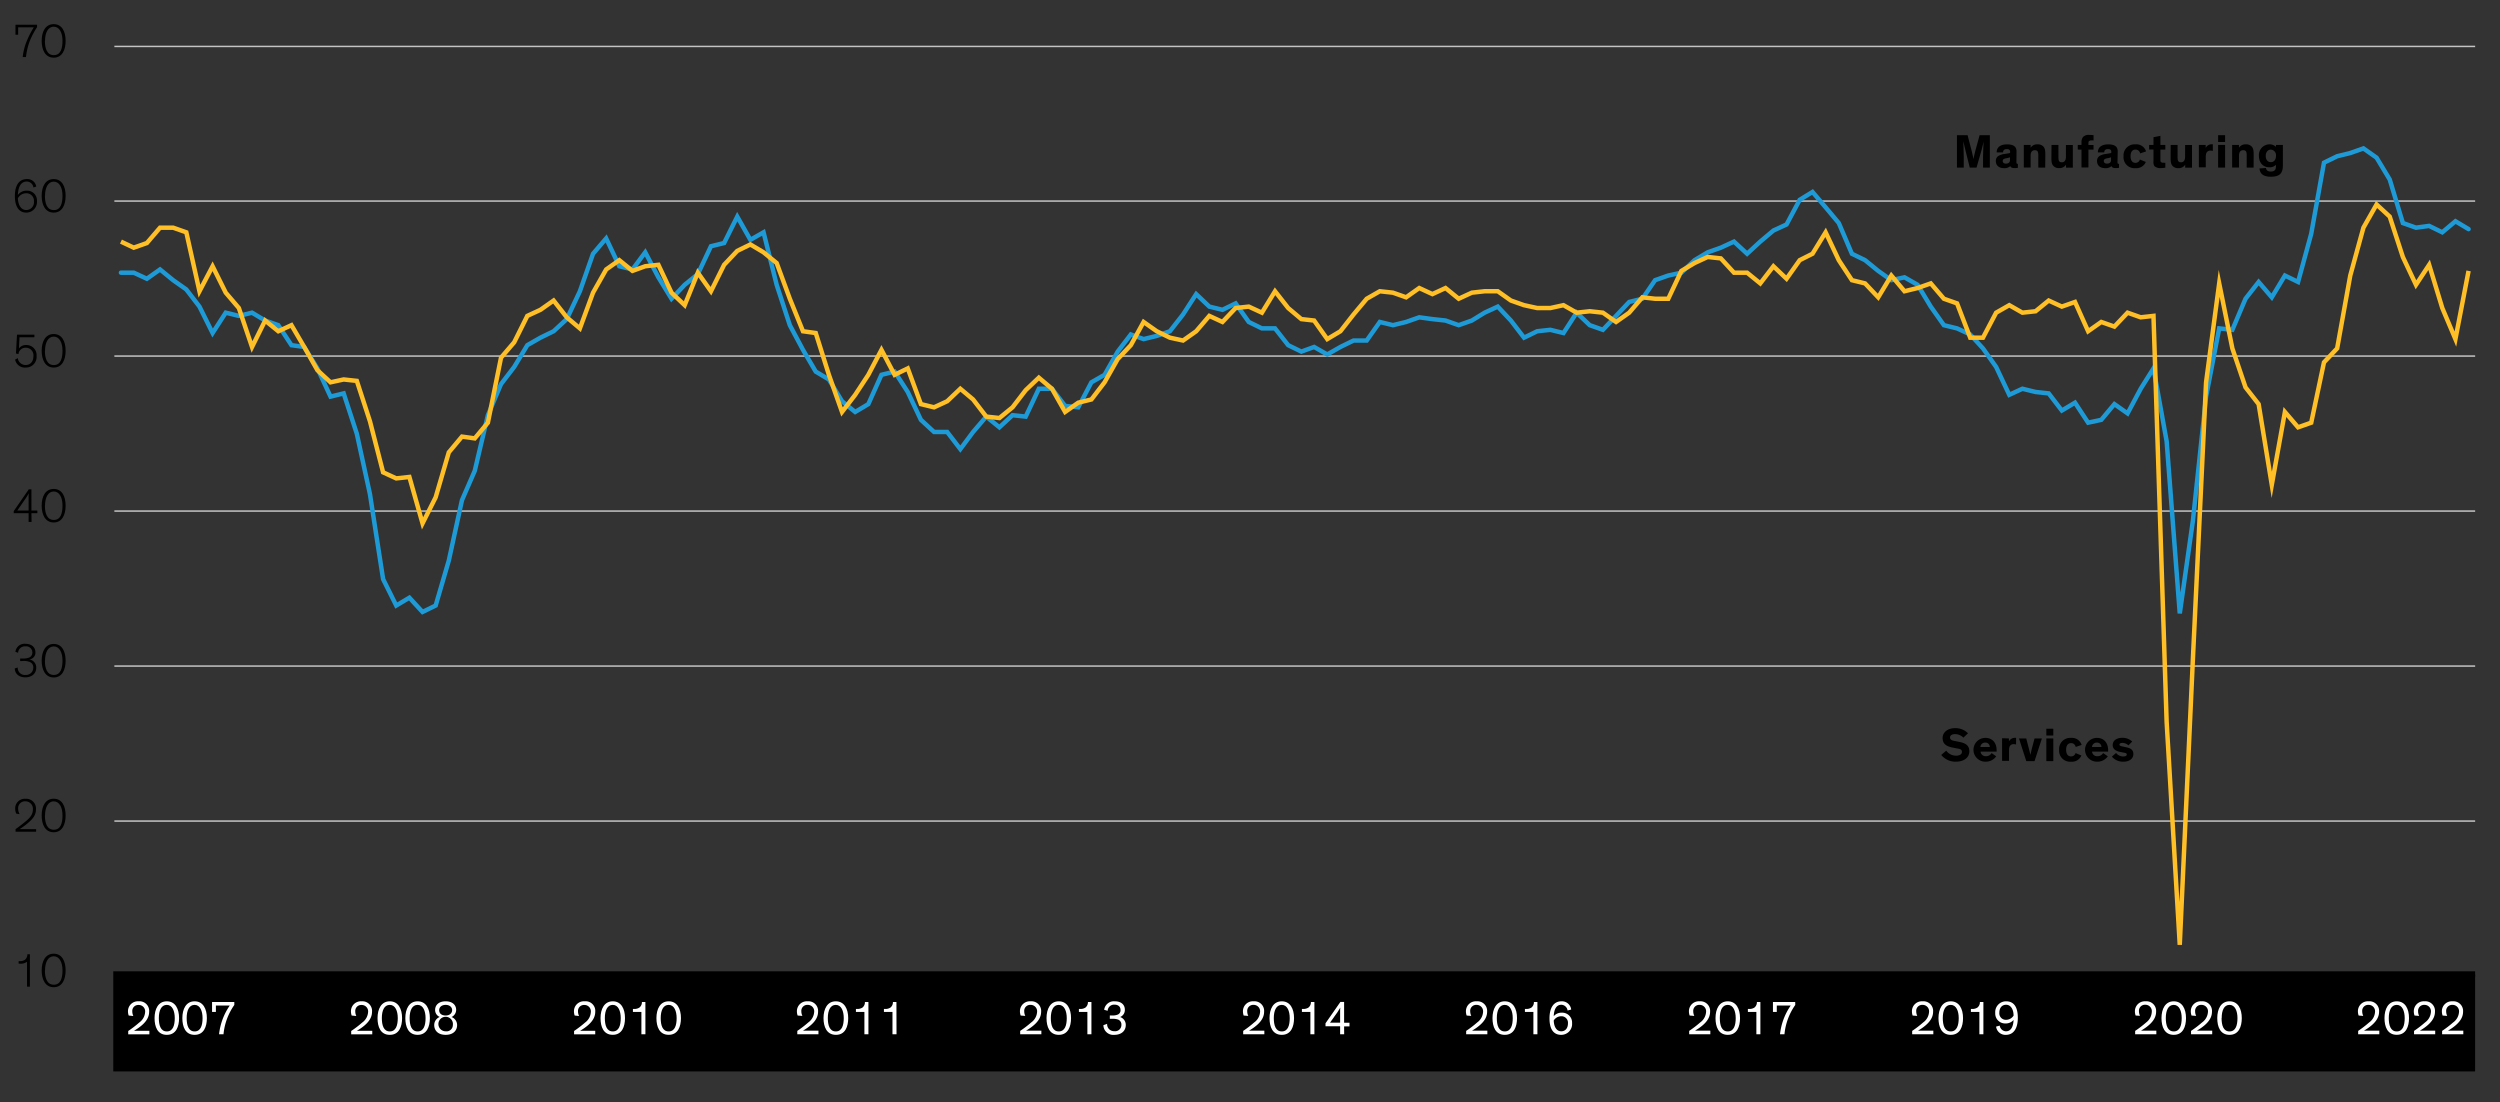
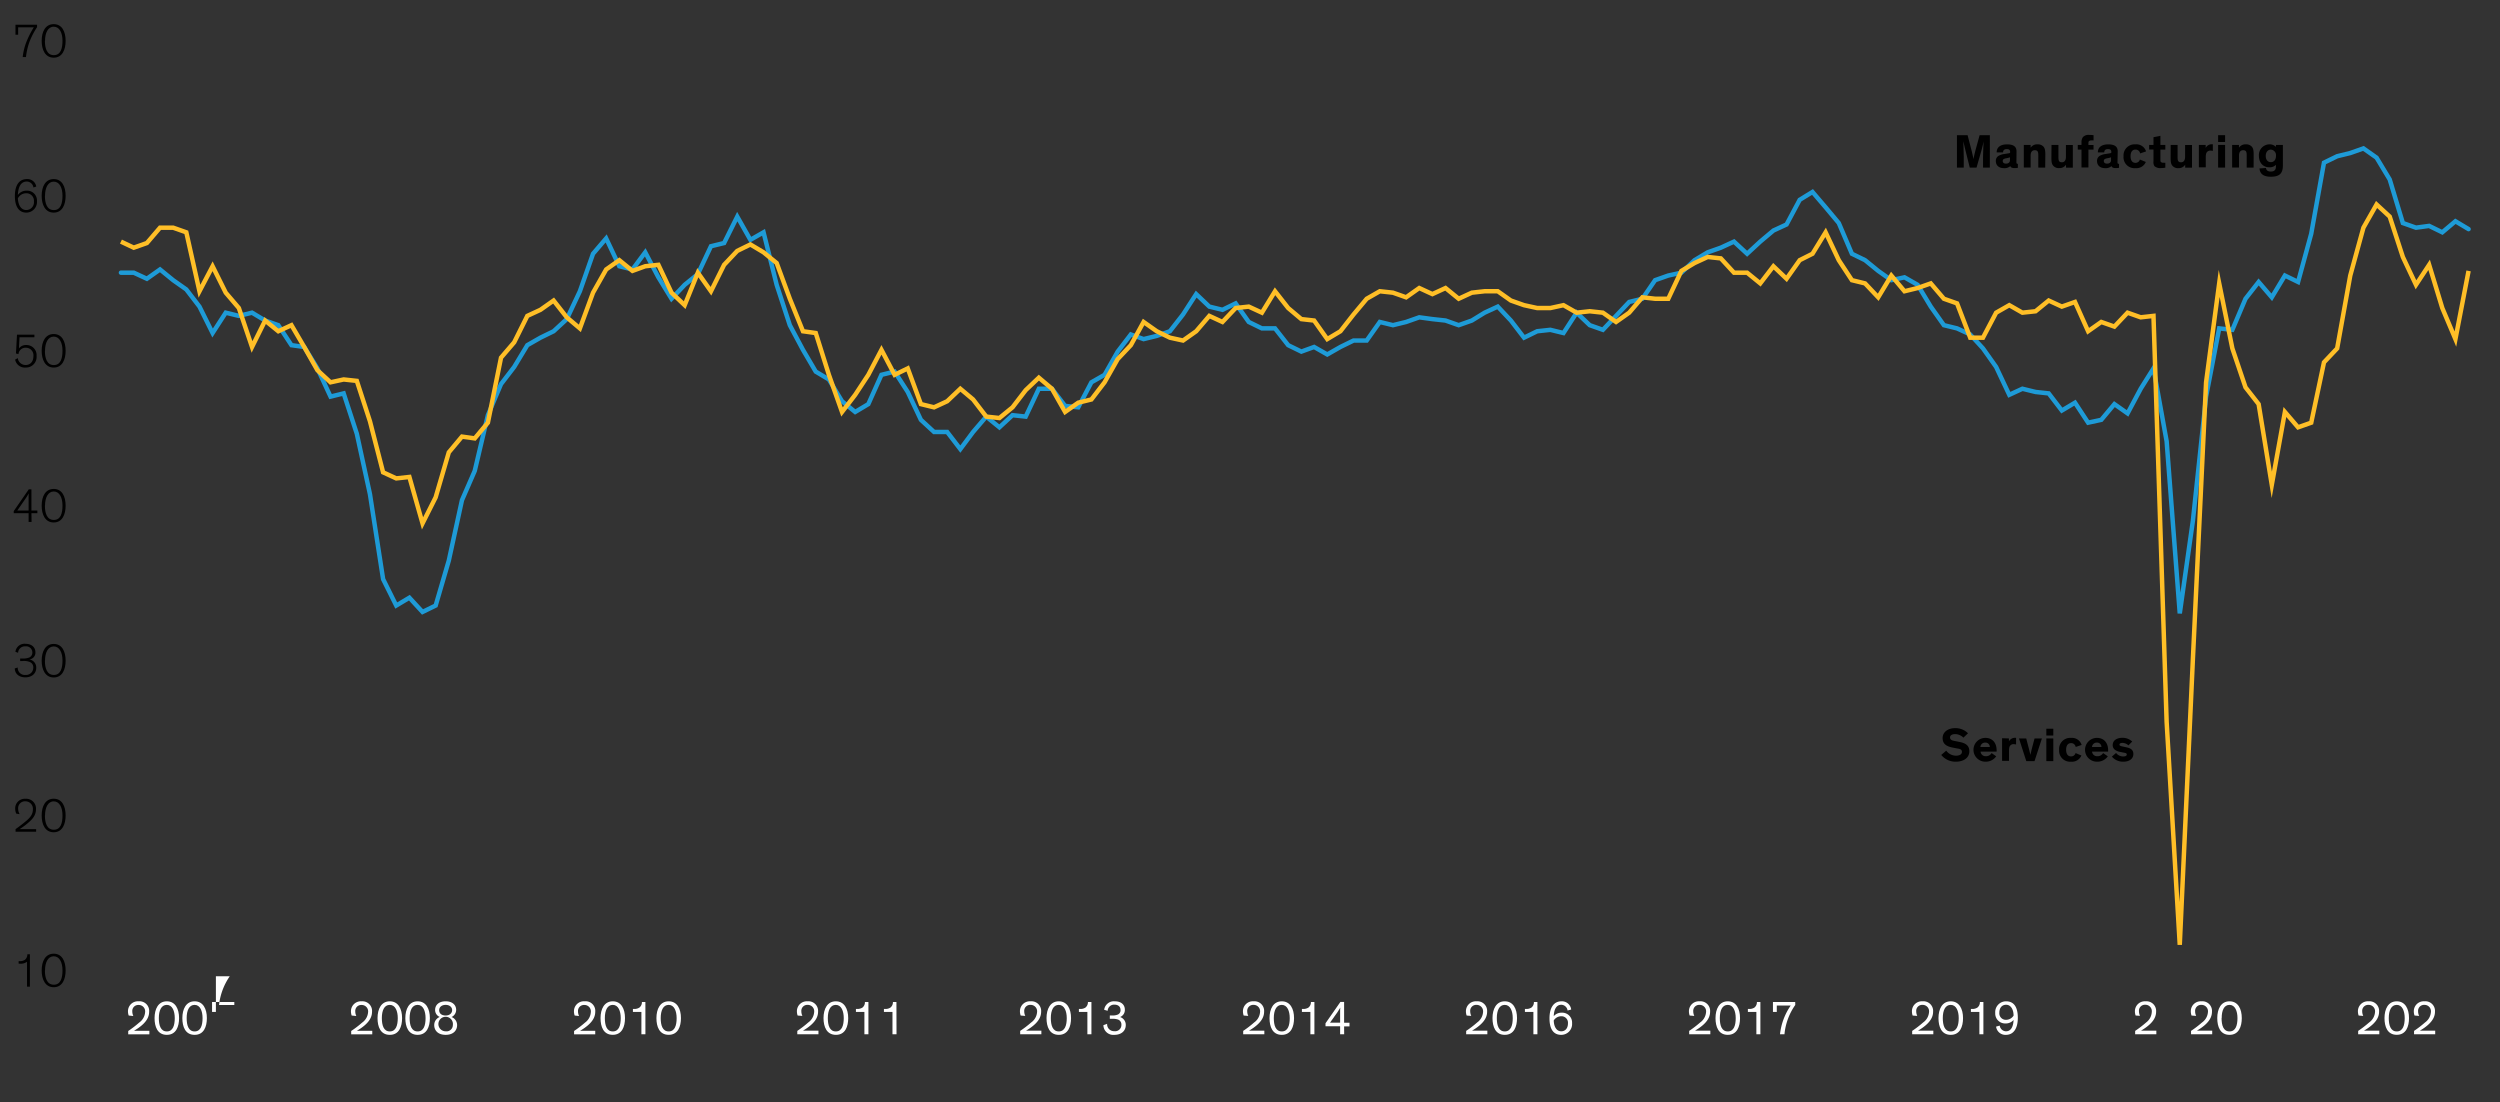
<svg xmlns="http://www.w3.org/2000/svg" viewBox="0 0 840 370.44">
  <rect x="0" y="0" width="840" height="370.44" fill="#333333" stroke="none" />
  <defs>
    <style>.cls-1,.cls-2,.cls-3,.cls-4{fill:none;}.cls-1{stroke:#c4c4c4;stroke-width:0.5px;}.cls-2{stroke:#000;stroke-linejoin:round;stroke-width:0.75px;}.cls-3{stroke:#1e9bd7;stroke-linecap:round;}.cls-3,.cls-4{stroke-width:1.5px;}.cls-4{stroke:#ffbf27;stroke-miterlimit:10;}.cls-5{fill:#fff;}</style>
  </defs>
  <g id="AEM">
-     <rect x="38.06" y="326.36" width="793.58" height="33.64" />
-     <path class="cls-1" d="M38.43,275.88H831.65M38.43,223.8H831.65M38.43,171.72H831.65M38.43,119.64H831.65M38.43,67.56H831.65M38.43,15.6H831.65" />
-     <line class="cls-2" x1="38.43" y1="327.84" x2="831.65" y2="327.84" />
    <polyline class="cls-3" points="40.64 91.62 44.94 91.62 49.35 93.66 53.77 90.54 58.18 94.14 62.6 97.26 67.02 103.02 71.43 111.9 75.85 105.06 80.26 106.14 84.68 105.06 89.09 107.7 93.51 109.26 97.93 115.98 102.22 116.58 106.64 123.78 111.06 133.26 115.47 132.18 119.89 145.74 124.3 166.02 128.72 194.58 133.14 203.46 137.55 200.82 141.97 205.62 146.38 203.46 150.8 188.34 155.22 168.06 159.51 158.22 163.93 139.5 168.34 129.06 172.76 123.3 177.18 115.98 181.59 113.46 186.01 111.3 190.43 107.22 194.84 97.86 199.26 85.26 203.67 80.1 208.09 89.46 212.51 90.54 216.8 84.78 221.22 93.18 225.63 100.38 230.05 95.7 234.47 92.1 238.88 82.74 243.3 81.66 247.72 72.78 252.13 80.58 256.55 78.06 260.96 95.7 265.38 109.26 269.8 117.54 274.09 124.86 278.51 127.5 282.92 134.82 287.34 138.42 291.76 135.78 296.17 125.94 300.59 124.86 305 131.7 309.42 141.06 313.84 145.14 318.25 145.14 322.67 150.9 326.96 145.14 331.38 139.98 335.8 143.58 340.21 139.5 344.63 139.98 349.05 130.62 353.46 130.62 357.88 136.38 362.29 136.86 366.71 128.46 371.13 125.94 375.54 118.14 379.96 112.38 384.25 113.94 388.67 112.86 393.09 111.3 397.5 105.66 401.92 98.82 406.33 103.02 410.75 104.1 415.17 101.94 419.58 108.18 424 110.34 428.41 110.34 432.83 115.98 437.25 118.14 441.54 116.58 445.96 119.1 450.38 116.58 454.79 114.42 459.21 114.42 463.62 108.18 468.04 109.26 472.45 108.18 476.87 106.62 481.29 107.22 485.7 107.7 490.12 109.26 494.54 107.7 498.83 105.06 503.25 103.02 507.66 107.7 512.08 113.46 516.5 111.3 520.91 110.82 525.33 111.9 529.75 105.06 534.16 109.26 538.58 110.82 542.99 106.14 547.41 101.46 551.83 100.38 556.12 94.14 560.54 92.58 564.95 91.62 569.37 87.42 573.79 84.78 578.2 83.22 582.62 81.18 587.03 85.26 591.45 81.18 595.87 77.46 600.28 75.42 604.7 67.14 609 64.5 613.41 69.66 617.83 74.94 622.24 85.26 626.66 87.42 631.08 91.02 635.49 94.14 639.91 93.18 644.32 95.7 648.74 103.02 653.15 109.26 657.57 110.34 661.99 112.38 666.28 117.06 670.7 123.3 675.12 132.66 679.53 130.62 683.95 131.7 688.36 132.18 692.78 137.94 697.2 135.3 701.61 142.02 706.03 141.06 710.44 135.78 714.86 138.9 719.28 130.62 723.57 123.78 727.99 148.26 732.4 206.1 736.82 174.9 741.24 133.26 745.65 110.34 750.07 110.82 754.49 100.38 758.9 94.74 763.32 99.9 767.73 92.58 772.15 94.74 776.57 78.54 780.86 54.66 785.28 52.5 789.69 51.42 794.11 49.86 798.53 52.98 802.94 60.3 807.36 74.94 811.77 76.5 816.19 75.9 820.61 78.06 825.02 74.34 829.44 76.98" />
    <polyline class="cls-4" points="40.64 81.18 44.94 83.22 49.35 81.66 53.77 76.5 58.18 76.5 62.6 78.06 67.02 97.86 71.43 89.46 75.85 98.34 80.26 103.5 84.68 116.58 89.09 107.7 93.51 111.3 97.93 109.26 102.22 116.58 106.64 124.38 111.06 128.46 115.47 127.5 119.89 127.98 124.3 141.54 128.72 158.7 133.14 160.74 137.55 160.26 141.97 175.86 146.38 167.1 150.8 151.98 155.22 146.7 159.51 147.3 163.93 142.02 168.34 120.18 172.76 115.02 177.18 106.14 181.59 104.1 186.01 100.98 190.43 106.62 194.84 110.34 199.26 98.34 203.67 90.54 208.09 87.42 212.51 91.02 216.8 89.46 221.22 88.98 225.63 98.34 230.05 102.54 234.47 91.62 238.88 97.86 243.3 88.98 247.72 84.3 252.13 82.14 256.55 84.78 260.96 88.38 265.38 100.38 269.8 111.3 274.09 111.9 278.51 125.94 282.92 138.42 287.34 132.66 291.76 125.94 296.17 117.54 300.59 125.94 305 123.78 309.42 135.78 313.84 136.86 318.25 134.82 322.67 130.62 326.96 134.22 331.38 139.98 335.8 140.46 340.21 136.86 344.63 131.1 349.05 126.9 353.46 130.62 357.88 138.42 362.29 135.3 366.71 134.22 371.13 128.46 375.54 120.66 379.96 115.98 384.25 108.18 388.67 111.3 393.09 113.46 397.5 114.42 401.92 111.3 406.33 106.14 410.75 108.18 415.17 103.5 419.58 103.02 424 105.06 428.41 97.86 432.83 103.5 437.25 107.22 441.54 107.7 445.96 113.94 450.38 111.3 454.79 105.66 459.21 100.38 463.62 97.86 468.04 98.34 472.45 99.9 476.87 96.78 481.29 98.82 485.7 96.78 490.12 100.38 494.54 98.34 498.83 97.86 503.25 97.86 507.66 100.98 512.08 102.54 516.5 103.5 520.91 103.5 525.33 102.54 529.75 105.06 534.16 104.58 538.58 105.06 542.99 108.18 547.41 105.06 551.83 99.9 556.12 100.38 560.54 100.38 564.95 91.02 569.37 88.38 573.79 86.34 578.2 86.82 582.62 91.62 587.03 91.62 591.45 95.22 595.87 89.46 600.28 93.66 604.7 87.42 609 85.26 613.41 78.06 617.83 87.42 622.24 94.14 626.66 95.22 631.08 99.9 635.49 92.58 639.91 97.86 644.32 96.78 648.74 95.22 653.15 100.38 657.57 101.94 661.99 113.46 666.28 113.46 670.7 105.06 675.12 102.54 679.53 105.06 683.95 104.58 688.36 100.98 692.78 103.02 697.2 101.46 701.61 111.3 706.03 108.18 710.44 109.74 714.86 105.06 719.28 106.62 723.57 106.14 727.99 242.58 732.4 317.46 736.82 221.22 741.24 128.46 745.65 95.22 750.07 117.06 754.49 130.14 758.9 135.78 763.32 162.9 767.73 138.42 772.15 143.58 776.57 142.02 780.86 121.74 785.28 117.06 789.69 92.58 794.11 76.5 798.53 68.7 802.94 72.78 807.36 86.34 811.77 95.7 816.19 88.98 820.61 103.5 825.02 113.94 829.44 91.02" />
    <path d="M9.08,331.52v-8.37a3.5,3.5,0,0,1-2.31.65H6.26v-.85h.26a3,3,0,0,0,1.84-.46,2.27,2.27,0,0,0,.83-1.86h.86v10.9Z" />
    <path d="M14,326.08c0-3.17,1.29-5.64,4.05-5.64s4,2.47,4,5.64c0,2.93-1.1,5.63-4,5.63S14,329,14,326.08Zm1.09,0c0,2.46.66,4.78,3,4.78S21,328.51,21,326.05c0-2.66-1-4.74-2.94-4.74S15.13,323.39,15.13,326.05Z" />
    <path d="M5.47,273.38a4,4,0,0,1-.37-1.73,3.23,3.23,0,0,1,3.45-3.26,3.3,3.3,0,0,1,3.54,3.54c0,2.28-1.58,3.69-3.11,4.94a25.25,25.25,0,0,1-2.37,1.71h5.53v.88H5.23v-.88c.84-.56,2.37-1.74,3.74-2.89,1.14-1,2.08-2.05,2.08-3.73a2.51,2.51,0,0,0-2.53-2.72,2.29,2.29,0,0,0-2.42,2.45,3.62,3.62,0,0,0,.51,1.87Z" />
    <path d="M14,274c0-3.17,1.29-5.63,4.05-5.63s4,2.46,4,5.63c0,2.93-1.1,5.64-4,5.64S14,277,14,274Zm1.09,0c0,2.47.66,4.79,3,4.79S21,276.46,21,274c0-2.66-1-4.74-2.94-4.74S15.13,271.33,15.13,274Z" />
    <path d="M5.18,219a3.07,3.07,0,0,1,3.37-2.68c2.23,0,3.35,1.3,3.35,2.82a2.29,2.29,0,0,1-2.06,2.43,2.74,2.74,0,0,1,2.34,2.79c0,1.87-1.41,3.23-3.66,3.23-2.07,0-3.5-1.13-3.56-3l1-.31a2.38,2.38,0,0,0,2.63,2.5,2.42,2.42,0,0,0,2.59-2.39A1.9,1.9,0,0,0,10,222.43a5,5,0,0,0-2.39-.32H6.77v-.85h.69a5.54,5.54,0,0,0,2.41-.36,1.79,1.79,0,0,0,1-1.72,2.07,2.07,0,0,0-2.34-2,2.26,2.26,0,0,0-2.45,2.16Z" />
    <path d="M14,222c0-3.17,1.29-5.64,4.05-5.64s4,2.47,4,5.64c0,2.93-1.1,5.63-4,5.63S14,224.9,14,222Zm1.09,0c0,2.46.66,4.78,3,4.78S21,224.4,21,221.94c0-2.66-1-4.74-2.94-4.74S15.13,219.28,15.13,221.94Z" />
    <path d="M10.61,175.36h-1v-2.93h-5v-.69l5.06-7.33h.89v7.14h2v.88h-2Zm-1-3.81v-3.62c0-.87,0-1.71.06-2.18h0a19.63,19.63,0,0,1-1.32,2.11L5.8,171.55Z" />
    <path d="M14,169.91c0-3.17,1.29-5.63,4.05-5.63s4,2.46,4,5.63c0,2.93-1.1,5.64-4,5.64S14,172.84,14,169.91Zm1.09,0c0,2.47.66,4.79,3,4.79S21,172.35,21,169.88c0-2.66-1-4.74-2.94-4.74S15.13,167.22,15.13,169.88Z" />
    <path d="M6.36,117.07a2.91,2.91,0,0,1,2.45-1.14,3.39,3.39,0,0,1,3.48,3.68,3.57,3.57,0,0,1-3.67,3.89,3.32,3.32,0,0,1-3.54-2.67l.9-.51a2.61,2.61,0,0,0,2.64,2.32c1.59,0,2.61-1.17,2.61-3a2.53,2.53,0,0,0-2.56-2.8,2.35,2.35,0,0,0-2.46,2.13l-.85-.19.35-6.33h5.85v.88h-5Z" />
    <path d="M14,117.87c0-3.17,1.29-5.64,4.05-5.64s4,2.47,4,5.64c0,2.93-1.1,5.63-4,5.63S14,120.8,14,117.87Zm1.09,0c0,2.47.66,4.79,3,4.79S21,120.3,21,117.83c0-2.65-1-4.73-2.94-4.73S15.13,115.18,15.13,117.83Z" />
    <path d="M11.23,63A2.27,2.27,0,0,0,9,61C7,61,6.12,62.81,6,65.52a3.56,3.56,0,0,1,3-1.46,3.31,3.31,0,0,1,3.42,3.55,3.59,3.59,0,0,1-3.58,3.83C6.58,71.44,5,69.74,5,65.85c0-3.57,1.4-5.68,4.05-5.68a3,3,0,0,1,3.13,2.51ZM8.86,70.57a2.6,2.6,0,0,0,2.54-2.86,2.52,2.52,0,0,0-2.56-2.77A3.12,3.12,0,0,0,6,66.67C6.15,69.05,7.14,70.57,8.86,70.57Z" />
    <path d="M14,65.8c0-3.17,1.29-5.63,4.05-5.63s4,2.46,4,5.63c0,2.93-1.1,5.64-4,5.64S14,68.73,14,65.8Zm1.09,0c0,2.47.66,4.79,3,4.79S21,68.24,21,65.77c0-2.66-1-4.74-2.94-4.74S15.13,63.11,15.13,65.77Z" />
    <path d="M12.45,9.12a26.17,26.17,0,0,0-2.34,4.41,21.65,21.65,0,0,0-1.38,5.65H7.63a19.63,19.63,0,0,1,1.53-5.79,30.25,30.25,0,0,1,2.2-4.21H6.1v2.48H5.2V8.3h7.25Z" />
    <path d="M14,13.74c0-3.17,1.29-5.63,4.05-5.63s4,2.46,4,5.63c0,2.93-1.1,5.64-4,5.64S14,16.67,14,13.74Zm1.09,0c0,2.46.66,4.79,3,4.79S21,16.17,21,13.71c0-2.66-1-4.74-2.94-4.74S15.13,11.05,15.13,13.71Z" />
    <path d="M661.84,56.31l-1.59-6.37c-.24-1-.54-2.35-.57-2.48,0,.59.14,3.84.14,5.3v3.55h-2.29V45.42h3.58l1.4,5.4c.32,1.18.57,2.64.57,2.64h0s.26-1.46.59-2.64l1.48-5.4h3.44V56.31h-2.29V52.79c0-1.54.16-4.63.2-5.3,0,.11-.35,1.71-.65,2.75l-1.73,6.07Z" />
    <path d="M677.52,54.4c0,.48.06.64.4.64H678v1.35a6,6,0,0,1-1.08.09c-.67,0-1.29-.12-1.45-.68h0a2.84,2.84,0,0,1-2.13.7c-1.67,0-2.74-.88-2.74-2.43a1.9,1.9,0,0,1,1-1.75,5,5,0,0,1,1.86-.57l1.46-.24c.42-.07.48-.12.48-.36V51c0-.58-.32-.9-1.11-.9s-1.26.34-1.26,1.1h-2.15c0-1.76,1.32-2.69,3.5-2.69,1.94,0,3.17.61,3.17,2.34Zm-2.17-1.55a4.25,4.25,0,0,1-.84.24l-.52.11a2.19,2.19,0,0,0-.75.26.68.68,0,0,0-.32.62c0,.63.46.9,1.13.9s1.3-.35,1.3-1.15Z" />
    <path d="M687.19,56.31h-2.32V52.47c0-1.17,0-2-1.19-2-1,0-1.39.77-1.39,1.81v4H680V48.69h2.29v.94a2.6,2.6,0,0,1,2.28-1.13,2.58,2.58,0,0,1,2,.73c.47.55.66,1.08.66,2.76Z" />
    <path d="M689.31,48.69h2.32v3.84c0,1.17,0,2,1.16,2,.94,0,1.36-.77,1.36-1.81v-4h2.32v7.62h-2.29v-1a2.55,2.55,0,0,1-2.24,1.14,2.45,2.45,0,0,1-2-.74c-.48-.54-.67-1.07-.67-2.75Z" />
    <path d="M703.43,50.27h-1.72v6h-2.33v-6h-1.25V48.69h1.25v-.83a3,3,0,0,1,.46-1.76,2.55,2.55,0,0,1,2.18-.77,11.87,11.87,0,0,1,1.41.09v1.77a5.17,5.17,0,0,0-.64,0,1.29,1.29,0,0,0-.86.21c-.14.13-.22.27-.22.69v.64h1.72Z" />
    <path d="M711.48,54.4c0,.48.06.64.39.64H712v1.35a6,6,0,0,1-1.09.09c-.66,0-1.28-.12-1.44-.68h0a2.84,2.84,0,0,1-2.13.7c-1.67,0-2.74-.88-2.74-2.43a1.9,1.9,0,0,1,1-1.75,5,5,0,0,1,1.86-.57l1.46-.24c.42-.07.48-.12.48-.36V51c0-.58-.32-.9-1.12-.9s-1.25.34-1.25,1.1h-2.15c0-1.76,1.32-2.69,3.5-2.69,1.94,0,3.17.61,3.17,2.34Zm-2.17-1.55a4.5,4.5,0,0,1-.84.24l-.53.11a2.21,2.21,0,0,0-.74.26.68.68,0,0,0-.32.62c0,.63.46.9,1.13.9s1.3-.35,1.3-1.15Z" />
    <path d="M721,54.42a3.43,3.43,0,0,1-3.49,2.08,3.68,3.68,0,0,1-4-4,3.73,3.73,0,0,1,4-4,3.42,3.42,0,0,1,3.57,2.37l-2,.68a1.53,1.53,0,0,0-1.56-1.29c-1.08,0-1.65.83-1.65,2.24s.59,2.22,1.65,2.22A1.51,1.51,0,0,0,719,53.6Z" />
    <path d="M727.55,56.34a7.93,7.93,0,0,1-1.4.13,2.93,2.93,0,0,1-2.26-.66,2.38,2.38,0,0,1-.32-1.57v-4h-1.46V48.69h1.46V46.1l2.33-.47v3.06h1.65v1.58H725.9v3.38c0,.43,0,.64.19.79a1.15,1.15,0,0,0,.87.24,3.64,3.64,0,0,0,.59,0Z" />
    <path d="M729.35,48.69h2.32v3.84c0,1.17,0,2,1.16,2,.94,0,1.36-.77,1.36-1.81v-4h2.32v7.62h-2.29v-1A2.56,2.56,0,0,1,732,56.5a2.44,2.44,0,0,1-2-.74c-.48-.54-.67-1.07-.67-2.75Z" />
    <path d="M741.11,48.69v1a2.28,2.28,0,0,1,2.13-1.22,1.18,1.18,0,0,1,.27,0v2.24a3.52,3.52,0,0,0-.75-.1,1.4,1.4,0,0,0-1.51,1.08,3.89,3.89,0,0,0-.11,1v3.54h-2.32V48.69Z" />
    <path d="M747.63,47.71h-2.34V45.42h2.34Zm0,8.6h-2.34V48.69h2.34Z" />
    <path d="M757.21,56.31h-2.32V52.47c0-1.17,0-2-1.19-2-1,0-1.39.77-1.39,1.81v4H750V48.69h2.29v.94a2.59,2.59,0,0,1,2.27-1.13,2.55,2.55,0,0,1,2,.73c.48.55.67,1.08.67,2.76Z" />
    <path d="M761.35,56.44c.13.67.49,1.2,1.65,1.2s1.71-.53,1.71-1.72v-.54a2.92,2.92,0,0,1-2.25.83c-2.1,0-3.47-1.58-3.47-3.87a3.6,3.6,0,0,1,3.5-3.84,3,3,0,0,1,2.23.85v-.66h2.33v6.83c0,2.74-1.09,3.86-4.09,3.86-2.72,0-3.65-1.23-3.77-2.78ZM763,50.27c-1,0-1.71.84-1.71,2.1s.62,2.11,1.71,2.11,1.73-.84,1.73-2.11A1.87,1.87,0,0,0,763,50.27Z" />
    <path d="M659.71,247.85a4,4,0,0,0-2.8-1.19c-1,0-1.7.42-1.7,1.11s.49,1,1.48,1.18l1.75.35c2,.4,3.26,1.2,3.26,3.13,0,2.25-2,3.5-4.55,3.5a6.14,6.14,0,0,1-4.89-2.27l1.67-1.44a4.08,4.08,0,0,0,3.28,1.69c1.26,0,2-.49,2-1.29s-.64-1-1.62-1.14l-1.4-.27c-2-.39-3.47-1.11-3.47-3.23,0-2,1.8-3.32,4.17-3.32a5.88,5.88,0,0,1,4.36,1.72Z" />
    <path d="M670.72,254.12a4.26,4.26,0,0,1-3.63,1.81,4,4,0,0,1,0-8c2.49,0,3.77,1.81,3.77,4.13a3.77,3.77,0,0,1,0,.48h-5.39a1.69,1.69,0,0,0,1.83,1.55,2.11,2.11,0,0,0,1.87-1.06ZM665.41,251h3.16a1.45,1.45,0,0,0-1.54-1.49A1.58,1.58,0,0,0,665.41,251Z" />
    <path d="M675,248.12v1a2.28,2.28,0,0,1,2.13-1.22,1.27,1.27,0,0,1,.27,0v2.24a3.61,3.61,0,0,0-.75-.1,1.39,1.39,0,0,0-1.51,1.08,3.89,3.89,0,0,0-.11,1v3.54h-2.33v-7.62Z" />
    <path d="M686.08,248.12l-2.48,7.62h-2.77l-2.45-7.62h2.43l1,3.83c.22.8.41,1.69.41,1.69h0s.17-.89.39-1.74l1-3.78Z" />
    <path d="M689.91,247.14h-2.34v-2.29h2.34Zm0,8.6h-2.34v-7.62h2.34Z" />
    <path d="M699.35,253.85a3.43,3.43,0,0,1-3.48,2.08,3.69,3.69,0,0,1-4-4,3.73,3.73,0,0,1,4-4,3.4,3.4,0,0,1,3.56,2.37l-2,.68a1.52,1.52,0,0,0-1.55-1.29c-1.09,0-1.66.83-1.66,2.24s.59,2.22,1.66,2.22a1.51,1.51,0,0,0,1.51-1.12Z" />
    <path d="M708.23,254.12a4.27,4.27,0,0,1-3.63,1.81,4,4,0,0,1-.05-8c2.5,0,3.78,1.81,3.78,4.13a3.77,3.77,0,0,1,0,.48h-5.4a1.69,1.69,0,0,0,1.83,1.55,2.12,2.12,0,0,0,1.88-1.06ZM702.91,251h3.17a1.46,1.46,0,0,0-1.54-1.49A1.6,1.6,0,0,0,702.91,251Z" />
    <path d="M715.15,250.44a3.1,3.1,0,0,0-2-.83c-.53,0-1,.17-1,.56s.35.51,1.13.67l1.2.26c1.22.25,2.33.75,2.33,2.21,0,1.77-1.54,2.62-3.34,2.62a4.86,4.86,0,0,1-3.88-1.71L711,253a3,3,0,0,0,2.42,1.17c.78,0,1.18-.25,1.18-.67s-.46-.51-1-.61l-1.19-.24a3.91,3.91,0,0,1-1.88-.8,1.86,1.86,0,0,1-.66-1.49c0-1.81,1.74-2.46,3.24-2.46a4.74,4.74,0,0,1,3.31,1.26Z" />
    <path class="cls-5" d="M43.24,341.22a4.39,4.39,0,0,1-.24-1.44,3.33,3.33,0,0,1,3.58-3.34A3.24,3.24,0,0,1,50.11,340c0,2.45-1.92,4.23-3.77,5.51-.43.29-.91.59-1.3.83h5.15v1.2H43.08v-1.13a34.81,34.81,0,0,0,3.68-2.82,4.69,4.69,0,0,0,2-3.52,2.15,2.15,0,0,0-2.21-2.4,2,2,0,0,0-2.1,2.13,3.73,3.73,0,0,0,.35,1.58Z" />
    <path class="cls-5" d="M51.93,342.09c0-3.08,1.25-5.65,4.12-5.65s4.12,2.56,4.12,5.65c0,2.85-1,5.62-4.12,5.62S51.93,345,51.93,342.09Zm1.44,0c0,2.37.59,4.47,2.68,4.47s2.67-2.1,2.67-4.47-.81-4.45-2.67-4.45S53.37,339.54,53.37,342.05Z" />
    <path class="cls-5" d="M61.27,342.09c0-3.08,1.26-5.65,4.12-5.65s4.12,2.56,4.12,5.65c0,2.85-1,5.62-4.12,5.62S61.27,345,61.27,342.09Zm1.45,0c0,2.37.59,4.47,2.67,4.47s2.67-2.1,2.67-4.47-.81-4.45-2.67-4.45S62.72,339.54,62.72,342.05Z" />
-     <path class="cls-5" d="M78.73,337.67a20.38,20.38,0,0,0-3.63,9.84H73.6a21,21,0,0,1,3.6-9.65H72.54V340H71.25v-3.33h7.48Z" />
+     <path class="cls-5" d="M78.73,337.67H73.6a21,21,0,0,1,3.6-9.65H72.54V340H71.25v-3.33h7.48Z" />
    <path class="cls-5" d="M118.16,341.22a4.39,4.39,0,0,1-.24-1.44,3.34,3.34,0,0,1,3.59-3.34A3.24,3.24,0,0,1,125,340c0,2.45-1.93,4.23-3.77,5.51-.43.29-.91.59-1.31.83h5.16v1.2H118v-1.13a33.81,33.81,0,0,0,3.68-2.82,4.7,4.7,0,0,0,2-3.52,2.16,2.16,0,0,0-2.21-2.4,2,2,0,0,0-2.1,2.13,3.73,3.73,0,0,0,.35,1.58Z" />
    <path class="cls-5" d="M126.85,342.09c0-3.08,1.26-5.65,4.12-5.65s4.13,2.56,4.13,5.65c0,2.85-1,5.62-4.13,5.62S126.85,345,126.85,342.09Zm1.45,0c0,2.37.59,4.47,2.67,4.47s2.68-2.1,2.68-4.47-.81-4.45-2.68-4.45S128.3,339.54,128.3,342.05Z" />
    <path class="cls-5" d="M136.19,342.09c0-3.08,1.26-5.65,4.13-5.65s4.12,2.56,4.12,5.65c0,2.85-1,5.62-4.12,5.62S136.19,345,136.19,342.09Zm1.45,0c0,2.37.59,4.47,2.68,4.47s2.67-2.1,2.67-4.47-.81-4.45-2.67-4.45S137.64,339.54,137.64,342.05Z" />
    <path class="cls-5" d="M153.27,339.33a2.68,2.68,0,0,1-1.54,2.39,2.92,2.92,0,0,1,1.86,2.72c0,1.71-1.18,3.27-3.85,3.27s-3.84-1.56-3.84-3.27a2.91,2.91,0,0,1,1.86-2.74,2.51,2.51,0,0,1-1.56-2.37c0-1.63,1.24-2.89,3.54-2.89S153.27,337.7,153.27,339.33Zm-1.11,5.09a2.44,2.44,0,1,0-2.42,2.1A2.13,2.13,0,0,0,152.16,344.42Zm-.24-5c0-1.05-.89-1.78-2.18-1.78s-2.18.73-2.18,1.78.76,1.79,2.18,1.79S151.92,340.36,151.92,339.38Z" />
    <path class="cls-5" d="M193.09,341.22a4.39,4.39,0,0,1-.24-1.44,3.33,3.33,0,0,1,3.58-3.34A3.24,3.24,0,0,1,200,340c0,2.45-1.92,4.23-3.77,5.51-.43.29-.9.59-1.3.83H200v1.2h-7.11v-1.13a36.22,36.22,0,0,0,3.68-2.82,4.69,4.69,0,0,0,1.95-3.52,2.15,2.15,0,0,0-2.21-2.4,2,2,0,0,0-2.1,2.13,3.73,3.73,0,0,0,.35,1.58Z" />
    <path class="cls-5" d="M201.78,342.09c0-3.08,1.26-5.65,4.12-5.65S210,339,210,342.09c0,2.85-1,5.61-4.12,5.61S201.78,345,201.78,342.09Zm1.45,0c0,2.37.58,4.47,2.67,4.47s2.67-2.1,2.67-4.47-.81-4.45-2.67-4.45S203.23,339.54,203.23,342.05Z" />
    <path class="cls-5" d="M216.86,347.51h-1.35V340h-2.85V339H213a3,3,0,0,0,1.85-.47,2.25,2.25,0,0,0,.83-1.85h1.17Z" />
    <path class="cls-5" d="M220.56,342.09c0-3.08,1.25-5.65,4.12-5.65s4.12,2.56,4.12,5.65c0,2.85-1,5.61-4.12,5.61S220.56,345,220.56,342.09Zm1.44,0c0,2.37.59,4.47,2.68,4.47s2.67-2.1,2.67-4.47-.81-4.45-2.67-4.45S222,339.54,222,342.05Z" />
    <path class="cls-5" d="M268,341.22a4.39,4.39,0,0,1-.24-1.44,3.33,3.33,0,0,1,3.58-3.34,3.24,3.24,0,0,1,3.53,3.53c0,2.45-1.93,4.23-3.77,5.51-.43.29-.91.59-1.31.83H275v1.2h-7.11v-1.13a34.8,34.8,0,0,0,3.67-2.82,4.7,4.7,0,0,0,2-3.52,2.15,2.15,0,0,0-2.21-2.4,2,2,0,0,0-2.1,2.13,3.73,3.73,0,0,0,.35,1.58Z" />
    <path class="cls-5" d="M276.7,342.09c0-3.08,1.26-5.65,4.13-5.65S285,339,285,342.09c0,2.85-1,5.62-4.12,5.62S276.7,345,276.7,342.09Zm1.45,0c0,2.37.59,4.47,2.68,4.47s2.67-2.1,2.67-4.47-.81-4.45-2.67-4.45S278.15,339.54,278.15,342.05Z" />
    <path class="cls-5" d="M291.79,347.51h-1.35V340h-2.85V339h.35a3.07,3.07,0,0,0,1.85-.46,2.26,2.26,0,0,0,.82-1.86h1.18Z" />
    <path class="cls-5" d="M301.23,347.51h-1.36V340H297V339h.35a3,3,0,0,0,1.84-.46,2.27,2.27,0,0,0,.83-1.86h1.18Z" />
    <path class="cls-5" d="M342.94,341.22a4.39,4.39,0,0,1-.24-1.44,3.33,3.33,0,0,1,3.58-3.34,3.25,3.25,0,0,1,3.54,3.53c0,2.45-1.93,4.23-3.78,5.51-.42.29-.9.59-1.3.83h5.16v1.2h-7.12v-1.13a34.81,34.81,0,0,0,3.68-2.82,4.7,4.7,0,0,0,2-3.52,2.16,2.16,0,0,0-2.22-2.4,2,2,0,0,0-2.1,2.13,3.73,3.73,0,0,0,.35,1.58Z" />
    <path class="cls-5" d="M351.63,342.09c0-3.08,1.26-5.65,4.12-5.65s4.12,2.56,4.12,5.65c0,2.85-1,5.62-4.12,5.62S351.63,345,351.63,342.09Zm1.45,0c0,2.37.59,4.47,2.67,4.47s2.68-2.1,2.68-4.47-.82-4.45-2.68-4.45S353.08,339.54,353.08,342.05Z" />
    <path class="cls-5" d="M366.72,347.51h-1.36V340h-2.85V339h.36a3,3,0,0,0,1.84-.46,2.27,2.27,0,0,0,.83-1.86h1.18Z" />
    <path class="cls-5" d="M371,339.29a3.29,3.29,0,0,1,3.53-2.85c2.29,0,3.42,1.21,3.42,2.83a2.53,2.53,0,0,1-1.59,2.45,2.78,2.78,0,0,1,1.9,2.7c0,1.92-1.45,3.29-3.85,3.29a3.32,3.32,0,0,1-3.67-3.25L372,344a2.31,2.31,0,0,0,2.39,2.48,2.11,2.11,0,0,0,2.4-2.14,1.75,1.75,0,0,0-1.14-1.77,5,5,0,0,0-1.75-.25h-1v-1.12h.89a4.46,4.46,0,0,0,1.8-.31,1.55,1.55,0,0,0,.91-1.55c0-1.05-.73-1.78-2.07-1.78a2.17,2.17,0,0,0-2.26,2.07Z" />
    <path class="cls-5" d="M417.87,341.22a4.39,4.39,0,0,1-.24-1.44,3.33,3.33,0,0,1,3.58-3.34,3.24,3.24,0,0,1,3.53,3.53c0,2.45-1.92,4.23-3.77,5.51-.43.29-.91.59-1.31.83h5.16v1.2h-7.11v-1.13a34.8,34.8,0,0,0,3.67-2.82,4.7,4.7,0,0,0,2-3.52,2.15,2.15,0,0,0-2.21-2.4,2,2,0,0,0-2.1,2.13,3.73,3.73,0,0,0,.35,1.58Z" />
    <path class="cls-5" d="M426.56,342.09c0-3.08,1.25-5.65,4.12-5.65s4.12,2.56,4.12,5.65c0,2.85-1,5.62-4.12,5.62S426.56,345,426.56,342.09Zm1.44,0c0,2.37.59,4.47,2.68,4.47s2.67-2.1,2.67-4.47-.81-4.45-2.67-4.45S428,339.54,428,342.05Z" />
    <path class="cls-5" d="M441.64,347.51h-1.35V340h-2.85V339h.35a3.07,3.07,0,0,0,1.85-.46,2.26,2.26,0,0,0,.82-1.86h1.18Z" />
    <path class="cls-5" d="M451.64,347.51h-1.36v-2.69h-4.91v-1l5-7.17h1.25v7h1.81v1.21h-1.81Zm-1.36-3.9v-3.48c0-.84,0-1.15.07-1.58-.26.43-.59,1-1,1.6l-2.46,3.46Z" />
    <path class="cls-5" d="M492.79,341.22a4.39,4.39,0,0,1-.24-1.44,3.33,3.33,0,0,1,3.58-3.34,3.25,3.25,0,0,1,3.54,3.53c0,2.45-1.93,4.23-3.77,5.51-.43.29-.91.59-1.31.83h5.16v1.2h-7.12v-1.13a33.81,33.81,0,0,0,3.68-2.82,4.7,4.7,0,0,0,2-3.52,2.16,2.16,0,0,0-2.21-2.4,2,2,0,0,0-2.11,2.13,3.89,3.89,0,0,0,.35,1.58Z" />
    <path class="cls-5" d="M501.48,342.09c0-3.08,1.26-5.65,4.12-5.65s4.12,2.56,4.12,5.65c0,2.85-1,5.62-4.12,5.62S501.48,345,501.48,342.09Zm1.45,0c0,2.37.59,4.47,2.67,4.47s2.68-2.1,2.68-4.47-.82-4.45-2.68-4.45S502.93,339.54,502.93,342.05Z" />
    <path class="cls-5" d="M516.57,347.51h-1.35V340h-2.85V339h.35a3,3,0,0,0,1.84-.46,2.27,2.27,0,0,0,.83-1.86h1.18Z" />
    <path class="cls-5" d="M526.7,339.53a2.19,2.19,0,0,0-2.08-1.93c-1.61,0-2.47,1.41-2.56,3.83a3.42,3.42,0,0,1,2.7-1.17,3.33,3.33,0,0,1,3.46,3.52,3.64,3.64,0,0,1-3.66,3.93c-2.45,0-3.93-1.72-3.93-5.56,0-3.57,1.43-5.71,4-5.71a3.13,3.13,0,0,1,3.29,2.77Zm-2.14,1.93a3,3,0,0,0-2.5,1.41c.05,2.18,1,3.65,2.5,3.65,1.35,0,2.27-1,2.27-2.66A2.18,2.18,0,0,0,524.56,341.46Z" />
    <path class="cls-5" d="M567.72,341.22a4.39,4.39,0,0,1-.24-1.44,3.33,3.33,0,0,1,3.58-3.34,3.24,3.24,0,0,1,3.53,3.53c0,2.45-1.92,4.23-3.77,5.51-.43.29-.91.59-1.3.83h5.15v1.2h-7.11v-1.13a34.81,34.81,0,0,0,3.68-2.82,4.69,4.69,0,0,0,2-3.52,2.15,2.15,0,0,0-2.21-2.4,2,2,0,0,0-2.1,2.13,3.73,3.73,0,0,0,.35,1.58Z" />
    <path class="cls-5" d="M576.41,342.09c0-3.08,1.25-5.65,4.12-5.65s4.12,2.56,4.12,5.65c0,2.85-1,5.62-4.12,5.62S576.41,345,576.41,342.09Zm1.45,0c0,2.37.58,4.47,2.67,4.47s2.67-2.1,2.67-4.47-.81-4.45-2.67-4.45S577.86,339.54,577.86,342.05Z" />
    <path class="cls-5" d="M591.49,347.51h-1.35V340h-2.85V339h.35a3,3,0,0,0,1.85-.46,2.3,2.3,0,0,0,.83-1.86h1.17Z" />
    <path class="cls-5" d="M603.21,337.67a20.38,20.38,0,0,0-3.63,9.84h-1.5a20.93,20.93,0,0,1,3.6-9.65H597V340h-1.29v-3.33h7.48Z" />
    <path class="cls-5" d="M642.64,341.22a4.47,4.47,0,0,1-.23-1.44,3.33,3.33,0,0,1,3.58-3.34,3.24,3.24,0,0,1,3.53,3.53c0,2.45-1.93,4.23-3.77,5.51-.43.29-.91.59-1.31.83h5.16v1.2h-7.11v-1.13a34.8,34.8,0,0,0,3.67-2.82,4.7,4.7,0,0,0,2-3.52,2.15,2.15,0,0,0-2.21-2.4,2,2,0,0,0-2.1,2.13,3.73,3.73,0,0,0,.35,1.58Z" />
    <path class="cls-5" d="M651.33,342.09c0-3.08,1.26-5.65,4.12-5.65s4.13,2.56,4.13,5.65c0,2.85-1,5.62-4.13,5.62S651.33,345,651.33,342.09Zm1.45,0c0,2.37.59,4.47,2.67,4.47s2.68-2.1,2.68-4.47-.81-4.45-2.68-4.45S652.78,339.54,652.78,342.05Z" />
    <path class="cls-5" d="M666.42,347.51h-1.35V340h-2.85V339h.35a3,3,0,0,0,1.84-.46,2.24,2.24,0,0,0,.83-1.86h1.18Z" />
    <path class="cls-5" d="M671.91,344.6a2.2,2.2,0,0,0,2.08,1.92c1.61,0,2.47-1.39,2.57-3.81a3.44,3.44,0,0,1-2.71,1.17,3.33,3.33,0,0,1-3.45-3.52,3.63,3.63,0,0,1,3.66-3.92c2.45,0,3.93,1.71,3.93,5.55,0,3.57-1.43,5.72-4,5.72a3.14,3.14,0,0,1-3.3-2.77Zm2.15-1.94a3,3,0,0,0,2.5-1.41c0-2.17-1-3.65-2.5-3.65-1.36,0-2.28,1-2.28,2.66A2.19,2.19,0,0,0,674.06,342.66Z" />
    <path class="cls-5" d="M717.57,341.22a4.39,4.39,0,0,1-.24-1.44,3.33,3.33,0,0,1,3.58-3.34,3.25,3.25,0,0,1,3.54,3.53c0,2.45-1.93,4.23-3.78,5.51-.43.29-.9.59-1.3.83h5.16v1.2h-7.12v-1.13a34.81,34.81,0,0,0,3.68-2.82A4.69,4.69,0,0,0,723,340a2.15,2.15,0,0,0-2.21-2.4,2,2,0,0,0-2.1,2.13,3.73,3.73,0,0,0,.35,1.58Z" />
-     <path class="cls-5" d="M726.26,342.09c0-3.08,1.26-5.65,4.12-5.65s4.12,2.56,4.12,5.65c0,2.85-1,5.62-4.12,5.62S726.26,345,726.26,342.09Zm1.45,0c0,2.37.59,4.47,2.67,4.47s2.67-2.1,2.67-4.47-.81-4.45-2.67-4.45S727.71,339.54,727.71,342.05Z" />
    <path class="cls-5" d="M736.35,341.22a4.39,4.39,0,0,1-.24-1.44,3.33,3.33,0,0,1,3.58-3.34,3.24,3.24,0,0,1,3.53,3.53c0,2.45-1.92,4.23-3.77,5.51-.43.29-.91.59-1.3.83h5.15v1.2h-7.11v-1.13a34.81,34.81,0,0,0,3.68-2.82,4.69,4.69,0,0,0,2-3.52,2.15,2.15,0,0,0-2.21-2.4,2,2,0,0,0-2.1,2.13,3.73,3.73,0,0,0,.35,1.58Z" />
    <path class="cls-5" d="M745,342.09c0-3.08,1.25-5.65,4.12-5.65s4.12,2.56,4.12,5.65c0,2.85-1,5.62-4.12,5.62S745,345,745,342.09Zm1.45,0c0,2.37.58,4.47,2.67,4.47s2.67-2.1,2.67-4.47-.81-4.45-2.67-4.45S746.49,339.54,746.49,342.05Z" />
    <path class="cls-5" d="M792.5,341.22a4.39,4.39,0,0,1-.24-1.44,3.33,3.33,0,0,1,3.58-3.34,3.24,3.24,0,0,1,3.53,3.53c0,2.45-1.92,4.23-3.77,5.51-.43.29-.91.59-1.31.83h5.16v1.2h-7.11v-1.13a36.22,36.22,0,0,0,3.67-2.82,4.7,4.7,0,0,0,2-3.52,2.15,2.15,0,0,0-2.21-2.4,2,2,0,0,0-2.1,2.13,3.73,3.73,0,0,0,.35,1.58Z" />
    <path class="cls-5" d="M801.19,342.09c0-3.08,1.25-5.65,4.12-5.65s4.12,2.56,4.12,5.65c0,2.85-1,5.61-4.12,5.61S801.19,345,801.19,342.09Zm1.44,0c0,2.37.59,4.47,2.68,4.47s2.67-2.1,2.67-4.47-.81-4.45-2.67-4.45S802.63,339.54,802.63,342.05Z" />
    <path class="cls-5" d="M811.28,341.22a4.39,4.39,0,0,1-.24-1.44,3.33,3.33,0,0,1,3.58-3.34,3.24,3.24,0,0,1,3.53,3.53c0,2.45-1.93,4.23-3.77,5.51-.43.29-.91.59-1.31.83h5.16v1.2h-7.11v-1.13a36.22,36.22,0,0,0,3.67-2.82,4.7,4.7,0,0,0,2-3.52,2.15,2.15,0,0,0-2.21-2.4,2,2,0,0,0-2.1,2.13,3.73,3.73,0,0,0,.35,1.58Z" />
-     <path class="cls-5" d="M820.71,341.22a4.39,4.39,0,0,1-.24-1.44,3.33,3.33,0,0,1,3.58-3.34,3.25,3.25,0,0,1,3.54,3.53c0,2.45-1.93,4.23-3.77,5.51-.43.29-.91.59-1.31.83h5.16v1.2h-7.12v-1.13a35.14,35.14,0,0,0,3.68-2.82,4.7,4.7,0,0,0,2-3.52,2.16,2.16,0,0,0-2.22-2.4,2,2,0,0,0-2.1,2.13,3.73,3.73,0,0,0,.35,1.58Z" />
  </g>
</svg>